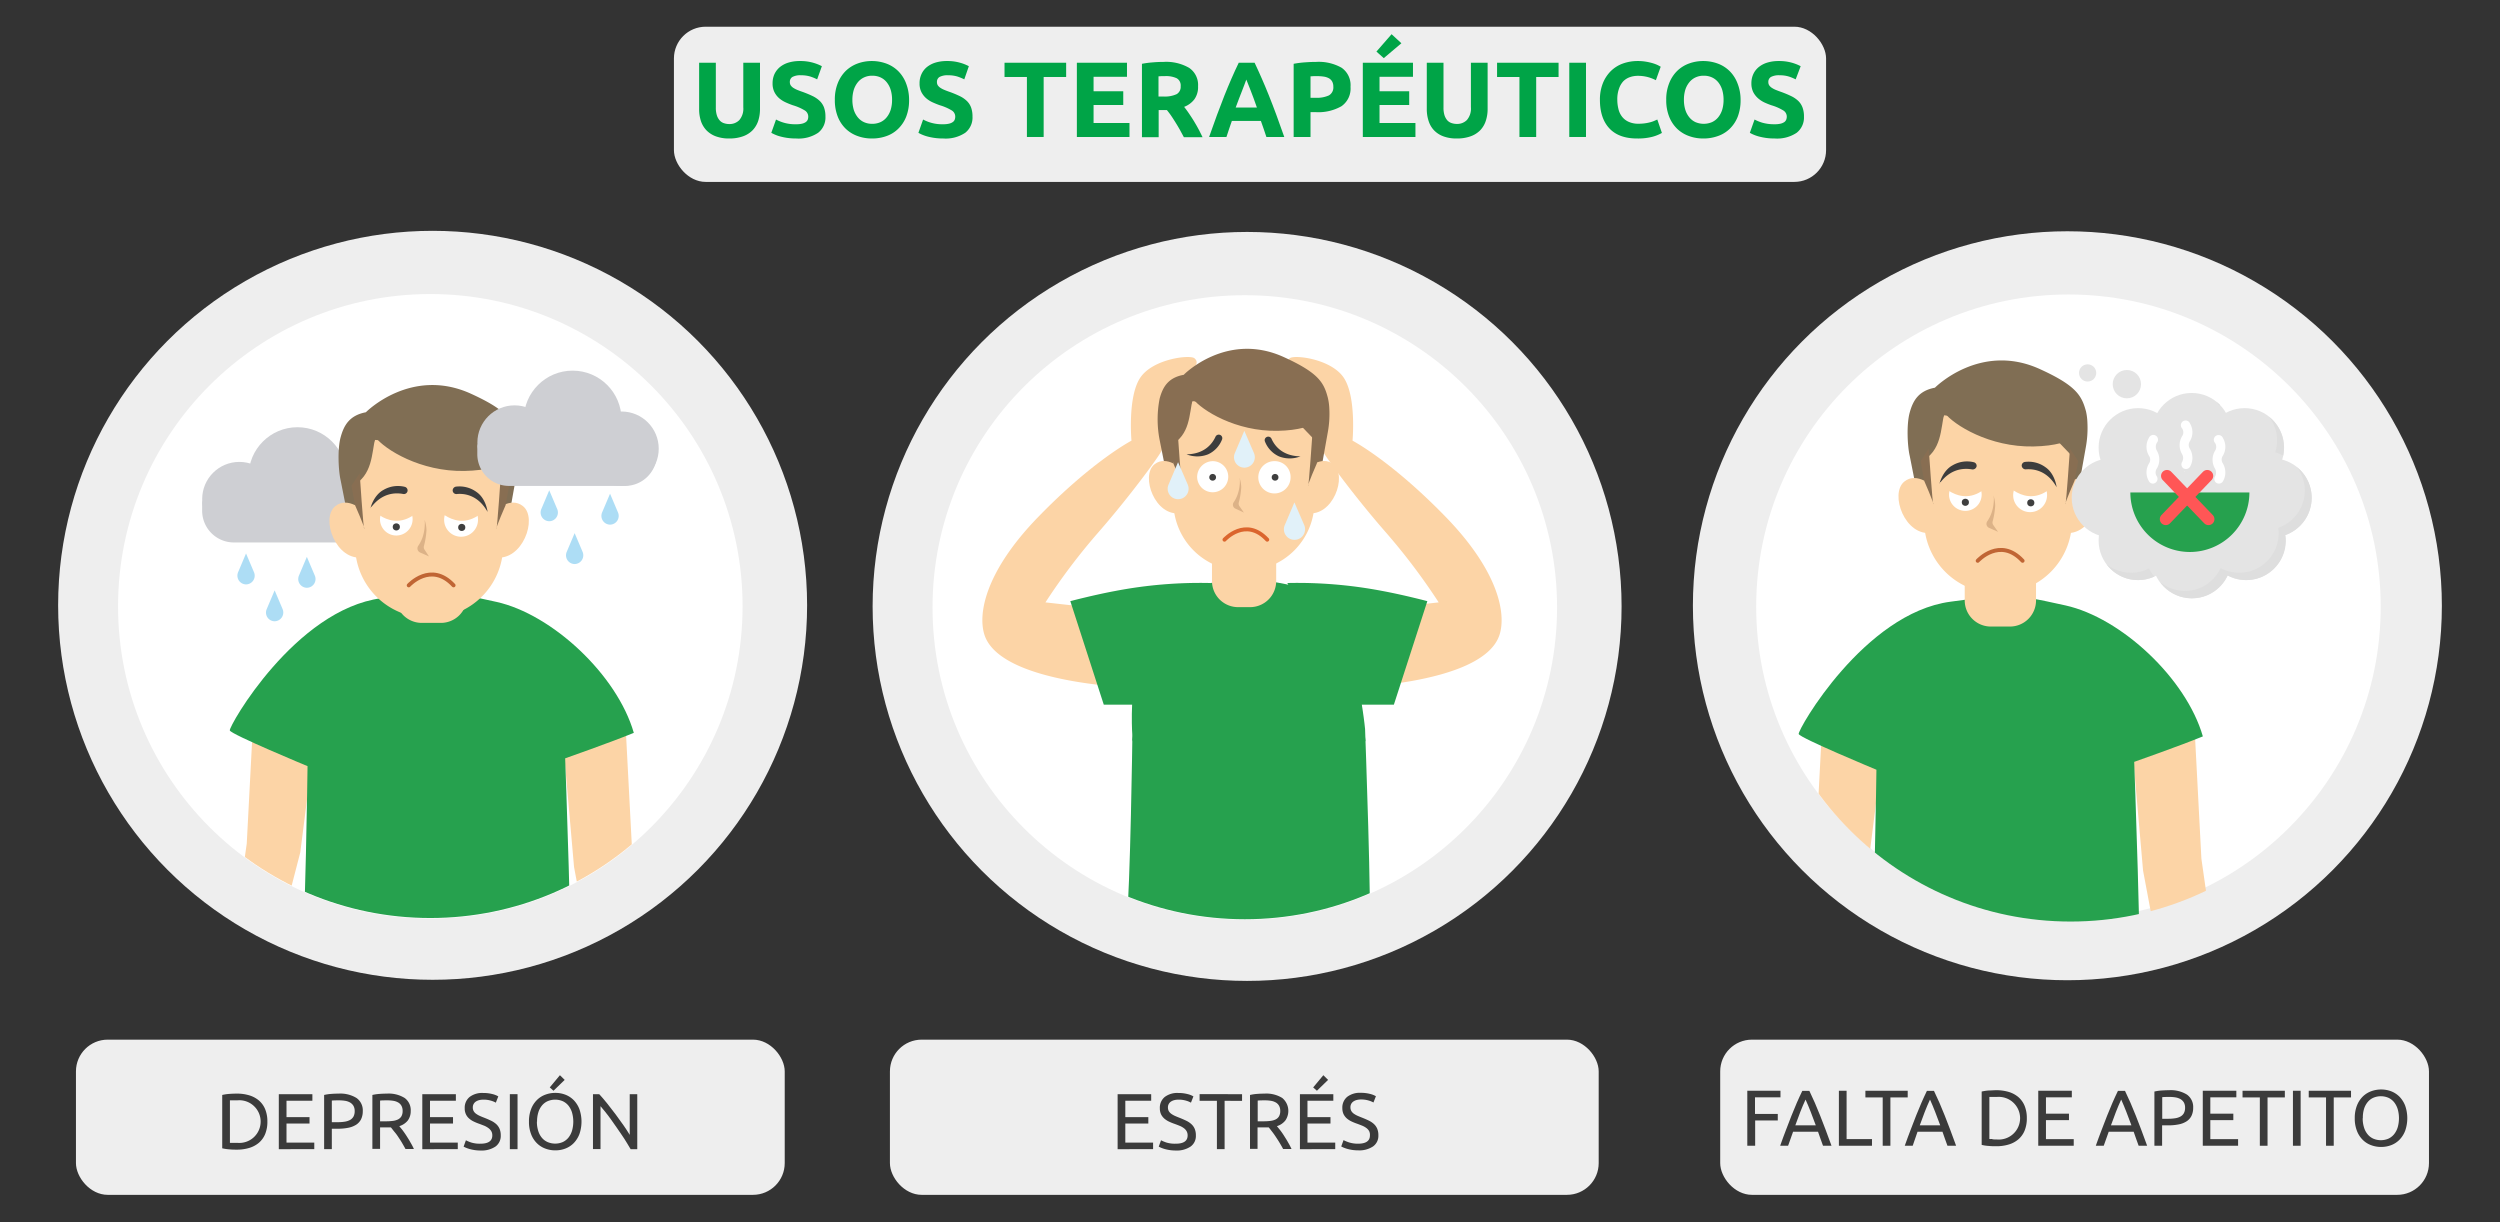
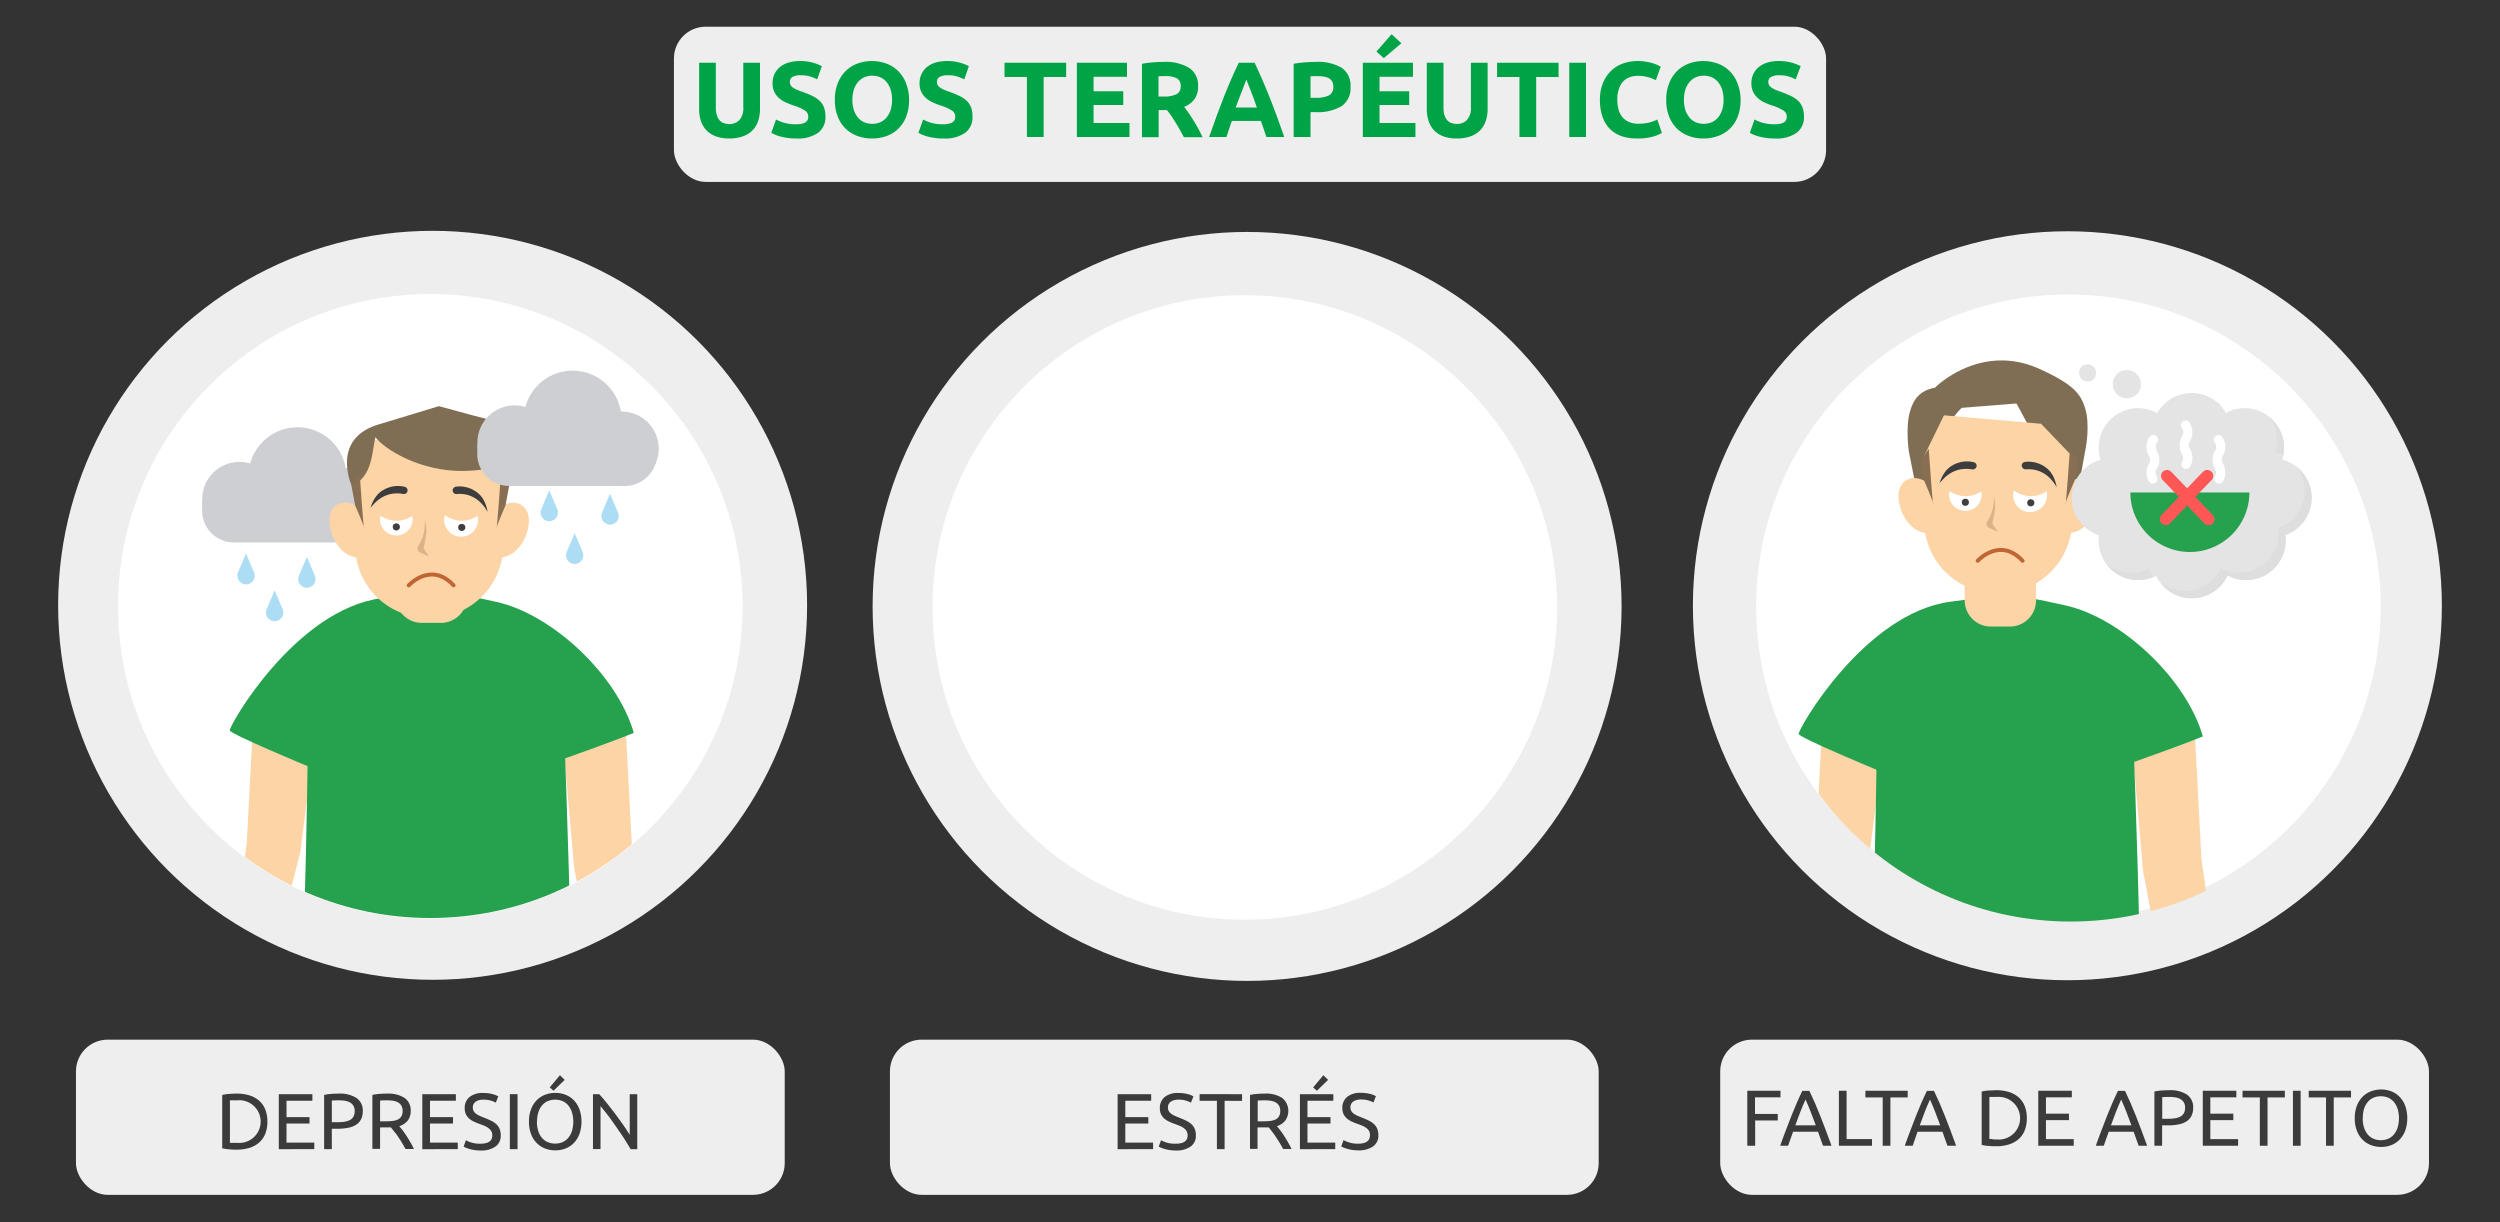
<svg xmlns="http://www.w3.org/2000/svg" id="Слой_1" data-name="Слой 1" width="630" height="308" viewBox="0 0 630 308">
  <rect x="0" y="0" width="630" height="308" fill="#333333" stroke="none" />
  <defs>
    <style>
      .cls-1, .cls-14, .cls-18, .cls-23 {
        fill: none;
      }

      .cls-2 {
        fill: #eee;
      }

      .cls-3 {
        fill: #fff;
      }

      .cls-4 {
        fill: #3b3b3b;
      }

      .cls-5 {
        fill: #00a447;
      }

      .cls-6 {
        clip-path: url(#clip-path);
      }

      .cls-7 {
        fill: #cecfd3;
      }

      .cls-8 {
        fill: #fcd4a6;
      }

      .cls-9 {
        fill: #26a14e;
      }

      .cls-10 {
        fill: #806e54;
      }

      .cls-11 {
        fill: #dcb287;
      }

      .cls-12 {
        fill: #3d3d3d;
      }

      .cls-13 {
        fill: #886e52;
      }

      .cls-14 {
        stroke: #c06534;
      }

      .cls-14, .cls-18, .cls-23 {
        stroke-linecap: round;
        stroke-linejoin: round;
      }

      .cls-15 {
        fill: #3f3f3f;
      }

      .cls-16 {
        fill: #adddf5;
      }

      .cls-17 {
        clip-path: url(#clip-path-2);
      }

      .cls-18 {
        stroke: #db652d;
      }

      .cls-19 {
        fill: #e1f1f9;
      }

      .cls-20 {
        clip-path: url(#clip-path-3);
      }

      .cls-21 {
        fill: #e4e4e4;
      }

      .cls-22 {
        fill: #dedede;
      }

      .cls-23 {
        stroke: #ff5656;
        stroke-width: 3px;
      }
    </style>
    <clipPath id="clip-path">
      <circle class="cls-1" cx="108.44" cy="152.65" r="78.69" />
    </clipPath>
    <clipPath id="clip-path-2">
-       <circle class="cls-1" cx="313.69" cy="152.96" r="78.69" />
-     </clipPath>
+       </clipPath>
    <clipPath id="clip-path-3">
      <circle class="cls-1" cx="521.8" cy="153.54" r="78.69" />
    </clipPath>
  </defs>
  <circle class="cls-2" cx="520.98" cy="152.65" r="94.37" />
  <circle class="cls-3" cx="521.25" cy="152.9" r="78.69" />
  <rect class="cls-2" x="169.83" y="6.73" width="290.34" height="39.11" rx="8" />
  <circle class="cls-2" cx="314.27" cy="152.82" r="94.37" />
  <circle class="cls-3" cx="313.69" cy="153.08" r="78.69" />
  <rect class="cls-2" x="433.49" y="261.99" width="178.61" height="39.11" rx="8" />
  <rect class="cls-2" x="224.26" y="261.99" width="178.61" height="39.11" rx="8" />
  <rect class="cls-2" x="19.14" y="261.99" width="178.61" height="39.11" rx="8" />
  <g>
    <path class="cls-4" d="M440.32,288.73V274.87h8.36v1.66h-6.42v4.18H448v1.64h-5.7v6.38Z" />
    <path class="cls-4" d="M459.4,288.73c-.23-.6-.44-1.19-.64-1.77l-.62-1.77h-6.28l-1.26,3.54h-2c.53-1.46,1-2.82,1.5-4.07s.92-2.43,1.37-3.55.89-2.19,1.33-3.21.9-2,1.38-3h1.78q.72,1.5,1.38,3c.44,1,.88,2.09,1.33,3.21s.9,2.31,1.37,3.55l1.5,4.07Zm-1.82-5.14c-.43-1.16-.85-2.28-1.27-3.37s-.86-2.13-1.31-3.13c-.47,1-.91,2.05-1.33,3.13s-.84,2.21-1.25,3.37Z" />
    <path class="cls-4" d="M471.74,287.05v1.68H463.4V274.87h1.94v12.18Z" />
    <path class="cls-4" d="M480.74,274.87v1.68h-4.36v12.18h-1.94V276.55h-4.36v-1.68Z" />
    <path class="cls-4" d="M490.76,288.73c-.23-.6-.44-1.19-.64-1.77l-.62-1.77h-6.28L482,288.73h-2c.53-1.46,1-2.82,1.5-4.07s.92-2.43,1.37-3.55.89-2.19,1.33-3.21.9-2,1.38-3h1.78q.72,1.5,1.38,3c.44,1,.88,2.09,1.33,3.21s.9,2.31,1.37,3.55l1.5,4.07Zm-1.82-5.14c-.43-1.16-.85-2.28-1.27-3.37s-.86-2.13-1.31-3.13c-.47,1-.91,2.05-1.33,3.13s-.84,2.21-1.25,3.37Z" />
    <path class="cls-4" d="M510.76,281.79a8.06,8.06,0,0,1-.56,3.13,5.84,5.84,0,0,1-1.58,2.2,6.65,6.65,0,0,1-2.44,1.3,10.65,10.65,0,0,1-3.12.43c-.56,0-1.18,0-1.85-.07a9.55,9.55,0,0,1-1.83-.27V275.07a11.44,11.44,0,0,1,1.83-.27c.67,0,1.29-.07,1.85-.07a11,11,0,0,1,3.12.43,6.8,6.8,0,0,1,2.44,1.3,5.92,5.92,0,0,1,1.58,2.2A8.1,8.1,0,0,1,510.76,281.79Zm-7.54,5.36a5.38,5.38,0,1,0,0-10.72l-1.27,0-.63,0v10.6a5.93,5.93,0,0,0,.63,0C502.25,287.15,502.67,287.15,503.22,287.15Z" />
    <path class="cls-4" d="M513.64,288.73V274.87h8.46v1.66h-6.52v4.12h5.8v1.62h-5.8v4.8h7v1.66Z" />
    <path class="cls-4" d="M538.94,288.73c-.23-.6-.44-1.19-.64-1.77l-.62-1.77H531.4l-1.26,3.54h-2c.53-1.46,1-2.82,1.5-4.07s.92-2.43,1.37-3.55.89-2.19,1.33-3.21.9-2,1.38-3h1.78q.72,1.5,1.38,3c.44,1,.88,2.09,1.33,3.21s.9,2.31,1.37,3.55l1.5,4.07Zm-1.82-5.14c-.43-1.16-.85-2.28-1.27-3.37s-.86-2.13-1.31-3.13c-.47,1-.91,2.05-1.33,3.13s-.84,2.21-1.25,3.37Z" />
    <path class="cls-4" d="M546.62,274.73a7.74,7.74,0,0,1,4.49,1.11,3.81,3.81,0,0,1,1.57,3.31,4.57,4.57,0,0,1-.43,2.05,3.51,3.51,0,0,1-1.24,1.38,5.56,5.56,0,0,1-2,.77,13.06,13.06,0,0,1-2.62.24h-1.54v5.14h-1.94V275.07a11.44,11.44,0,0,1,1.83-.27C545.44,274.76,546.06,274.73,546.62,274.73Zm.16,1.7c-.83,0-1.46,0-1.9.06v5.44h1.46a11,11,0,0,0,1.8-.13,3.9,3.9,0,0,0,1.35-.44,2.17,2.17,0,0,0,.85-.85,2.82,2.82,0,0,0,.3-1.38,2.63,2.63,0,0,0-.31-1.32,2.47,2.47,0,0,0-.84-.83,3.89,3.89,0,0,0-1.23-.43A8.78,8.78,0,0,0,546.78,276.43Z" />
    <path class="cls-4" d="M555.1,288.73V274.87h8.46v1.66H557v4.12h5.8v1.62H557v4.8h7v1.66Z" />
    <path class="cls-4" d="M575.78,274.87v1.68h-4.36v12.18h-1.94V276.55h-4.36v-1.68Z" />
    <path class="cls-4" d="M577.82,274.87h1.94v13.86h-1.94Z" />
    <path class="cls-4" d="M592.46,274.87v1.68H588.1v12.18h-1.94V276.55H581.8v-1.68Z" />
    <path class="cls-4" d="M593.4,281.79a8.51,8.51,0,0,1,.53-3.14,6.49,6.49,0,0,1,1.44-2.27,6,6,0,0,1,2.12-1.37,7.28,7.28,0,0,1,2.57-.46,7.14,7.14,0,0,1,2.53.46,6.07,6.07,0,0,1,2.09,1.37,6.77,6.77,0,0,1,1.43,2.27,9.57,9.57,0,0,1,0,6.28,6.57,6.57,0,0,1-1.43,2.27,5.8,5.8,0,0,1-2.09,1.37,6.92,6.92,0,0,1-2.53.46,7.06,7.06,0,0,1-2.57-.46,5.74,5.74,0,0,1-2.12-1.37,6.31,6.31,0,0,1-1.44-2.27A8.43,8.43,0,0,1,593.4,281.79Zm2,0a7.46,7.46,0,0,0,.32,2.29,4.93,4.93,0,0,0,.91,1.75,3.93,3.93,0,0,0,1.44,1.11,4.85,4.85,0,0,0,3.81,0,4.07,4.07,0,0,0,1.43-1.11,5.27,5.27,0,0,0,.91-1.75,8.35,8.35,0,0,0,0-4.58,5.37,5.37,0,0,0-.91-1.75,4.07,4.07,0,0,0-1.43-1.11,4.85,4.85,0,0,0-3.81,0,3.93,3.93,0,0,0-1.44,1.11,5,5,0,0,0-.91,1.75A7.5,7.5,0,0,0,595.44,281.79Z" />
  </g>
  <g>
    <path class="cls-4" d="M67.38,282.65a8.1,8.1,0,0,1-.56,3.13,5.84,5.84,0,0,1-1.58,2.2,6.8,6.8,0,0,1-2.44,1.3,10.65,10.65,0,0,1-3.12.43c-.56,0-1.18,0-1.85-.07a11.62,11.62,0,0,1-1.83-.27V275.93a11.62,11.62,0,0,1,1.83-.27c.67-.05,1.29-.07,1.85-.07a10.65,10.65,0,0,1,3.12.43,6.8,6.8,0,0,1,2.44,1.3,5.84,5.84,0,0,1,1.58,2.2A8.1,8.1,0,0,1,67.38,282.65ZM59.84,288a5.38,5.38,0,1,0,0-10.72l-1.27,0-.63,0V288l.63,0Z" />
    <path class="cls-4" d="M70.26,289.59V275.73h8.46v1.66H72.2v4.12H78v1.62H72.2v4.8h7v1.66Z" />
    <path class="cls-4" d="M85.36,275.59a7.74,7.74,0,0,1,4.49,1.11A3.8,3.8,0,0,1,91.42,280a4.6,4.6,0,0,1-.43,2.05,3.51,3.51,0,0,1-1.24,1.38,5.75,5.75,0,0,1-2,.77,13.06,13.06,0,0,1-2.62.24H83.62v5.14H81.68V275.93a11.44,11.44,0,0,1,1.83-.27C84.18,275.61,84.8,275.59,85.36,275.59Zm.16,1.7c-.83,0-1.46,0-1.9.06v5.44h1.46a11,11,0,0,0,1.8-.13,4.12,4.12,0,0,0,1.35-.44,2.24,2.24,0,0,0,.85-.85,2.82,2.82,0,0,0,.3-1.38,2.63,2.63,0,0,0-.31-1.32,2.38,2.38,0,0,0-.84-.83,3.66,3.66,0,0,0-1.23-.43A8.78,8.78,0,0,0,85.52,277.29Z" />
    <path class="cls-4" d="M100.62,283.79l.81,1c.32.43.66.91,1,1.44s.69,1.08,1,1.65a16.72,16.72,0,0,1,.87,1.66h-2.12c-.27-.51-.56-1-.87-1.54s-.63-1-.95-1.49-.64-.92-1-1.33l-.85-1.08-.53,0H95.78v5.42H93.84V275.93a11.44,11.44,0,0,1,1.83-.27c.67-.05,1.29-.07,1.85-.07a7.61,7.61,0,0,1,4.45,1.1A3.78,3.78,0,0,1,103.5,280a3.88,3.88,0,0,1-.73,2.36A4.37,4.37,0,0,1,100.62,283.79Zm-2.94-6.5c-.83,0-1.46,0-1.9.06v5.22h1.38a14,14,0,0,0,1.8-.1,4.14,4.14,0,0,0,1.35-.38,2.09,2.09,0,0,0,.85-.79,2.65,2.65,0,0,0,.3-1.35,2.58,2.58,0,0,0-.3-1.3,2.2,2.2,0,0,0-.81-.82,3.55,3.55,0,0,0-1.2-.42A8.58,8.58,0,0,0,97.68,277.29Z" />
    <path class="cls-4" d="M106.42,289.59V275.73h8.46v1.66h-6.52v4.12h5.8v1.62h-5.8v4.8h7v1.66Z" />
    <path class="cls-4" d="M121.06,288.21c2,0,3-.69,3-2.08a2.07,2.07,0,0,0-.27-1.09,2.7,2.7,0,0,0-.73-.78,5.25,5.25,0,0,0-1-.57l-1.25-.48a11.71,11.71,0,0,1-1.44-.59,4.84,4.84,0,0,1-1.18-.78,3.2,3.2,0,0,1-.79-1.07,3.4,3.4,0,0,1-.29-1.5,3.47,3.47,0,0,1,1.24-2.84,5.21,5.21,0,0,1,3.42-1,9,9,0,0,1,2.29.27,5.42,5.42,0,0,1,1.51.59l-.62,1.58a5.86,5.86,0,0,0-1.25-.51,6.64,6.64,0,0,0-1.93-.25,4.24,4.24,0,0,0-1,.12,2.67,2.67,0,0,0-.84.36,1.7,1.7,0,0,0-.78,1.48,1.82,1.82,0,0,0,.22.94,2.06,2.06,0,0,0,.62.67,5.05,5.05,0,0,0,.93.53q.52.24,1.17.48.9.36,1.65.72a5.54,5.54,0,0,1,1.3.86,3.5,3.5,0,0,1,.85,1.19,4.19,4.19,0,0,1,.3,1.67,3.29,3.29,0,0,1-1.33,2.8,6.26,6.26,0,0,1-3.75,1,10,10,0,0,1-1.51-.11,10.51,10.51,0,0,1-1.23-.26,7.65,7.65,0,0,1-.93-.32,6.12,6.12,0,0,1-.61-.29l.58-1.6a8.37,8.37,0,0,0,1.4.58A7.25,7.25,0,0,0,121.06,288.21Z" />
    <path class="cls-4" d="M128.48,275.73h1.94v13.86h-1.94Z" />
    <path class="cls-4" d="M133.3,282.65a8.47,8.47,0,0,1,.53-3.14,6.4,6.4,0,0,1,1.44-2.27,5.87,5.87,0,0,1,2.12-1.37,7.06,7.06,0,0,1,2.57-.46,6.92,6.92,0,0,1,2.53.46,5.93,5.93,0,0,1,2.09,1.37,6.67,6.67,0,0,1,1.43,2.27,9.57,9.57,0,0,1,0,6.28,6.67,6.67,0,0,1-1.43,2.27,5.93,5.93,0,0,1-2.09,1.37,6.92,6.92,0,0,1-2.53.46,7.06,7.06,0,0,1-2.57-.46,5.87,5.87,0,0,1-2.12-1.37,6.4,6.4,0,0,1-1.44-2.27A8.47,8.47,0,0,1,133.3,282.65Zm2,0a7.5,7.5,0,0,0,.32,2.29,4.93,4.93,0,0,0,.91,1.75A3.93,3.93,0,0,0,138,287.8a4.85,4.85,0,0,0,3.81,0,4.07,4.07,0,0,0,1.43-1.11,5.27,5.27,0,0,0,.91-1.75,8.35,8.35,0,0,0,0-4.58,5.27,5.27,0,0,0-.91-1.75,4.07,4.07,0,0,0-1.43-1.11,4.85,4.85,0,0,0-3.81,0,3.93,3.93,0,0,0-1.44,1.11,4.93,4.93,0,0,0-.91,1.75A7.5,7.5,0,0,0,135.34,282.65Zm7-10.52-2.82,2.74-.94-.84,2.56-3.08Z" />
    <path class="cls-4" d="M158.92,289.59c-.3-.49-.63-1-1-1.66s-.79-1.25-1.23-1.91-.9-1.33-1.37-2-.95-1.34-1.41-2-.92-1.23-1.36-1.79-.85-1.05-1.22-1.48v10.82h-1.9V275.73H151c.62.67,1.29,1.44,2,2.33s1.42,1.8,2.12,2.74,1.36,1.86,2,2.77,1.14,1.71,1.57,2.42V275.73h1.9v13.86Z" />
  </g>
  <circle class="cls-2" cx="109.02" cy="152.54" r="94.37" />
  <circle class="cls-3" cx="108.44" cy="152.79" r="78.69" />
  <g>
    <path class="cls-4" d="M281.64,289.59V275.73h8.46v1.66h-6.52v4.12h5.8v1.62h-5.8v4.8h7v1.66Z" />
    <path class="cls-4" d="M296.28,288.21c2,0,3-.69,3-2.08a2.07,2.07,0,0,0-.27-1.09,2.57,2.57,0,0,0-.73-.78,4.75,4.75,0,0,0-1.05-.57c-.39-.16-.81-.32-1.25-.48a13.15,13.15,0,0,1-1.44-.59,5.26,5.26,0,0,1-1.18-.78,3.5,3.5,0,0,1-.79-1.07,3.55,3.55,0,0,1-.29-1.5,3.5,3.5,0,0,1,1.24-2.84,5.24,5.24,0,0,1,3.42-1,9,9,0,0,1,2.29.27,5.29,5.29,0,0,1,1.51.59l-.62,1.58a5.65,5.65,0,0,0-1.25-.51,6.55,6.55,0,0,0-1.93-.25,4.3,4.3,0,0,0-1,.12,2.67,2.67,0,0,0-.84.36,1.7,1.7,0,0,0-.78,1.48,1.92,1.92,0,0,0,.22.94,2.31,2.31,0,0,0,.62.67,5.82,5.82,0,0,0,.93.53q.54.24,1.17.48.9.36,1.65.72a5.34,5.34,0,0,1,1.3.86,3.37,3.37,0,0,1,.85,1.19,4.19,4.19,0,0,1,.3,1.67,3.26,3.26,0,0,1-1.33,2.8,6.22,6.22,0,0,1-3.75,1,10.1,10.1,0,0,1-1.51-.11,10.51,10.51,0,0,1-1.23-.26,7.65,7.65,0,0,1-.93-.32c-.26-.11-.46-.21-.61-.29l.58-1.6a9.18,9.18,0,0,0,1.4.58A7.33,7.33,0,0,0,296.28,288.21Z" />
    <path class="cls-4" d="M313,275.73v1.68H308.6v12.18h-1.94V277.41H302.3v-1.68Z" />
    <path class="cls-4" d="M321.78,283.79q.33.4.81,1c.33.43.67.91,1,1.44s.69,1.08,1,1.65a16.72,16.72,0,0,1,.87,1.66h-2.12c-.26-.51-.55-1-.87-1.54s-.63-1-.95-1.49-.63-.92-.95-1.33-.59-.77-.85-1.08l-.53,0h-2.29v5.42H315V275.93a11.8,11.8,0,0,1,1.83-.27c.68-.05,1.29-.07,1.85-.07a7.59,7.59,0,0,1,4.45,1.1,4.24,4.24,0,0,1,.8,5.64A4.28,4.28,0,0,1,321.78,283.79Zm-2.94-6.5c-.82,0-1.46,0-1.9.06v5.22h1.38a13.92,13.92,0,0,0,1.8-.1,4,4,0,0,0,1.35-.38,2,2,0,0,0,.85-.79,2.65,2.65,0,0,0,.3-1.35,2.58,2.58,0,0,0-.3-1.3,2.2,2.2,0,0,0-.81-.82,3.55,3.55,0,0,0-1.2-.42A8.58,8.58,0,0,0,318.84,277.29Z" />
    <path class="cls-4" d="M327.58,289.59V275.73H336v1.66h-6.52v4.12h5.8v1.62h-5.8v4.8h7v1.66Zm7.1-17.46-2.82,2.74-.94-.84,2.56-3.08Z" />
    <path class="cls-4" d="M342.22,288.21c2,0,3-.69,3-2.08A2.07,2.07,0,0,0,345,285a2.57,2.57,0,0,0-.73-.78,4.75,4.75,0,0,0-1.05-.57c-.39-.16-.81-.32-1.25-.48a13.15,13.15,0,0,1-1.44-.59,5.26,5.26,0,0,1-1.18-.78,3.5,3.5,0,0,1-.79-1.07,3.55,3.55,0,0,1-.29-1.5,3.5,3.5,0,0,1,1.24-2.84,5.24,5.24,0,0,1,3.42-1,9,9,0,0,1,2.29.27,5.29,5.29,0,0,1,1.51.59l-.62,1.58a5.65,5.65,0,0,0-1.25-.51,6.55,6.55,0,0,0-1.93-.25,4.3,4.3,0,0,0-1,.12,2.67,2.67,0,0,0-.84.36,1.7,1.7,0,0,0-.78,1.48,1.92,1.92,0,0,0,.22.94,2.31,2.31,0,0,0,.62.67,5.82,5.82,0,0,0,.93.53q.54.24,1.17.48.9.36,1.65.72a5.34,5.34,0,0,1,1.3.86,3.37,3.37,0,0,1,.85,1.19,4.19,4.19,0,0,1,.3,1.67,3.26,3.26,0,0,1-1.33,2.8,6.22,6.22,0,0,1-3.75,1,10.1,10.1,0,0,1-1.51-.11,10.51,10.51,0,0,1-1.23-.26,7.65,7.65,0,0,1-.93-.32c-.26-.11-.46-.21-.61-.29l.58-1.6a9.18,9.18,0,0,0,1.4.58A7.33,7.33,0,0,0,342.22,288.21Z" />
  </g>
  <g>
    <path class="cls-5" d="M183.78,34.9a9.39,9.39,0,0,1-3.4-.55A6.33,6.33,0,0,1,178,32.81a6.22,6.22,0,0,1-1.38-2.35,9.56,9.56,0,0,1-.44-3V15.81h4.21V27.1a6.37,6.37,0,0,0,.25,1.93,3.59,3.59,0,0,0,.71,1.3,2.41,2.41,0,0,0,1.08.71,4.09,4.09,0,0,0,1.39.22,3.39,3.39,0,0,0,2.49-1,4.4,4.4,0,0,0,1-3.21V15.81h4.21V27.45a9.62,9.62,0,0,1-.45,3,6.29,6.29,0,0,1-1.41,2.37,6.37,6.37,0,0,1-2.4,1.52A10,10,0,0,1,183.78,34.9Z" />
    <path class="cls-5" d="M200.66,31.31a6,6,0,0,0,1.47-.15,2.68,2.68,0,0,0,.93-.4,1.42,1.42,0,0,0,.49-.61,2.13,2.13,0,0,0,.13-.78,1.83,1.83,0,0,0-.86-1.53,12.79,12.79,0,0,0-3-1.31c-.61-.21-1.23-.46-1.84-.74a7,7,0,0,1-1.65-1.05,5.14,5.14,0,0,1-1.18-1.54,4.8,4.8,0,0,1-.46-2.2,5.53,5.53,0,0,1,.48-2.34,5.18,5.18,0,0,1,1.38-1.77,6.31,6.31,0,0,1,2.16-1.12,9.75,9.75,0,0,1,2.86-.39,11.67,11.67,0,0,1,3.27.41,11.43,11.43,0,0,1,2.27.89L205.92,20a11.67,11.67,0,0,0-1.74-.72,7.78,7.78,0,0,0-2.31-.31,4.2,4.2,0,0,0-2.17.42,1.42,1.42,0,0,0-.66,1.28,1.51,1.51,0,0,0,.24.87,2.36,2.36,0,0,0,.69.63,6.06,6.06,0,0,0,1,.51q.58.24,1.29.48c1,.36,1.82.71,2.54,1.06a7,7,0,0,1,1.79,1.23,4.52,4.52,0,0,1,1.07,1.65,6.68,6.68,0,0,1,.35,2.29,4.86,4.86,0,0,1-1.84,4.07,8.87,8.87,0,0,1-5.53,1.44,15.09,15.09,0,0,1-2.24-.15,15.25,15.25,0,0,1-1.77-.36,9.06,9.06,0,0,1-1.32-.46,9.23,9.23,0,0,1-.94-.46l1.19-3.35a10.06,10.06,0,0,0,5.08,1.19Z" />
    <path class="cls-5" d="M229.09,25.16a11.41,11.41,0,0,1-.72,4.22,8.67,8.67,0,0,1-2,3.05,7.91,7.91,0,0,1-2.95,1.85,10.63,10.63,0,0,1-3.69.62,10.35,10.35,0,0,1-3.62-.62,8.32,8.32,0,0,1-3-1.85,8.59,8.59,0,0,1-2-3.05,11.2,11.2,0,0,1-.73-4.22,11,11,0,0,1,.75-4.23,9,9,0,0,1,2-3.06,8.55,8.55,0,0,1,3-1.87,10.32,10.32,0,0,1,3.55-.62,10.55,10.55,0,0,1,3.62.62,8.37,8.37,0,0,1,3,1.87,8.65,8.65,0,0,1,2,3.06A11.42,11.42,0,0,1,229.09,25.16Zm-14.29,0a8.7,8.7,0,0,0,.34,2.48,5.77,5.77,0,0,0,1,1.9,4.35,4.35,0,0,0,1.56,1.23,4.84,4.84,0,0,0,2.1.43,4.93,4.93,0,0,0,2.1-.43,4.27,4.27,0,0,0,1.56-1.23,5.59,5.59,0,0,0,1-1.9,8.36,8.36,0,0,0,.34-2.48,8.49,8.49,0,0,0-.34-2.5,5.6,5.6,0,0,0-1-1.92,4.27,4.27,0,0,0-1.56-1.23,4.93,4.93,0,0,0-2.1-.43,4.7,4.7,0,0,0-2.1.45,4.38,4.38,0,0,0-1.56,1.24,5.83,5.83,0,0,0-1,1.91A8.8,8.8,0,0,0,214.8,25.16Z" />
    <path class="cls-5" d="M237.7,31.31a6,6,0,0,0,1.47-.15,2.68,2.68,0,0,0,.93-.4,1.35,1.35,0,0,0,.49-.61,2.13,2.13,0,0,0,.13-.78,1.81,1.81,0,0,0-.86-1.53,12.79,12.79,0,0,0-3-1.31c-.61-.21-1.22-.46-1.84-.74a6.76,6.76,0,0,1-1.64-1.05,5.17,5.17,0,0,1-1.19-1.54,4.8,4.8,0,0,1-.46-2.2,5.39,5.39,0,0,1,.49-2.34,5,5,0,0,1,1.37-1.77,6.5,6.5,0,0,1,2.16-1.12,9.77,9.77,0,0,1,2.87-.39,11.6,11.6,0,0,1,3.26.41,11.19,11.19,0,0,1,2.27.89L243,20a12.27,12.27,0,0,0-1.75-.72,7.73,7.73,0,0,0-2.31-.31,4.22,4.22,0,0,0-2.17.42,1.42,1.42,0,0,0-.66,1.28,1.51,1.51,0,0,0,.24.87,2.5,2.5,0,0,0,.69.63,5.81,5.81,0,0,0,1,.51c.38.16.81.32,1.28.48,1,.36,1.82.71,2.54,1.06a6.8,6.8,0,0,1,1.79,1.23,4.4,4.4,0,0,1,1.07,1.65,6.68,6.68,0,0,1,.35,2.29,4.88,4.88,0,0,1-1.83,4.07,8.9,8.9,0,0,1-5.54,1.44,15.09,15.09,0,0,1-2.24-.15,15.25,15.25,0,0,1-1.77-.36,10,10,0,0,1-1.32-.46,8.07,8.07,0,0,1-.93-.46l1.18-3.35a10.06,10.06,0,0,0,5.08,1.19Z" />
    <path class="cls-5" d="M268.67,15.81V19.4H263V34.52h-4.22V19.4h-5.64V15.81Z" />
    <path class="cls-5" d="M271.37,34.52V15.81H284v3.54h-8.42V23h7.48v3.46h-7.48V31h9.05v3.53Z" />
    <path class="cls-5" d="M293.21,15.6a11.56,11.56,0,0,1,6.45,1.5,5.18,5.18,0,0,1,2.25,4.65A5.28,5.28,0,0,1,301,25a5.88,5.88,0,0,1-2.6,1.93c.37.47.77,1,1.18,1.61s.83,1.23,1.23,1.89.8,1.34,1.18,2.05.72,1.41,1.05,2.09h-4.71l-1-1.86c-.36-.63-.72-1.24-1.09-1.83s-.73-1.16-1.09-1.69-.73-1-1.09-1.45h-2.08v6.83h-4.21V16.08a23.59,23.59,0,0,1,2.85-.37C291.56,15.63,292.44,15.6,293.21,15.6Zm.24,3.59c-.3,0-.58,0-.82,0l-.69.05v5.08h1.19a7.1,7.1,0,0,0,3.4-.6,2.13,2.13,0,0,0,1-2,2.07,2.07,0,0,0-1-2A6.41,6.41,0,0,0,293.45,19.19Z" />
    <path class="cls-5" d="M319.13,34.52c-.21-.65-.43-1.31-.67-2l-.72-2.05h-7.31c-.23.69-.47,1.37-.71,2.06s-.46,1.35-.66,2h-4.37q1.05-3,2-5.58c.63-1.71,1.25-3.33,1.85-4.84s1.2-2.94,1.79-4.3,1.2-2.69,1.83-4h4c.62,1.3,1.22,2.63,1.82,4s1.2,2.79,1.8,4.3,1.23,3.13,1.86,4.84,1.3,3.57,2,5.58Zm-5.06-14.47c-.1.27-.23.64-.41,1.11s-.39,1-.62,1.62-.49,1.29-.78,2-.57,1.51-.87,2.32h5.35c-.28-.81-.56-1.59-.83-2.33s-.52-1.42-.76-2-.46-1.15-.64-1.62S314.18,20.32,314.07,20.05Z" />
    <path class="cls-5" d="M331.66,15.6a11.68,11.68,0,0,1,6.42,1.47,5.33,5.33,0,0,1,2.25,4.82,5.41,5.41,0,0,1-2.27,4.87,11.72,11.72,0,0,1-6.48,1.5h-1.33v6.26H326V16.08a23.5,23.5,0,0,1,2.92-.37C330,15.63,330.88,15.6,331.66,15.6Zm.27,3.59c-.31,0-.61,0-.91,0l-.77.05v5.4h1.33a7.24,7.24,0,0,0,3.29-.59A2.29,2.29,0,0,0,336,21.86a2.74,2.74,0,0,0-.28-1.29,2.15,2.15,0,0,0-.81-.83,3.84,3.84,0,0,0-1.29-.43A10.65,10.65,0,0,0,331.93,19.19Z" />
    <path class="cls-5" d="M343.43,34.52V15.81h12.64v3.54h-8.43V23h7.48v3.46h-7.48V31h9.05v3.53Zm9.72-23.62-4.44,3.75L346.86,13l3.82-4.38Z" />
    <path class="cls-5" d="M367.11,34.9a9.39,9.39,0,0,1-3.4-.55,6.25,6.25,0,0,1-2.36-1.54A6.1,6.1,0,0,1,360,30.46a9.56,9.56,0,0,1-.45-3V15.81h4.21V27.1A6.34,6.34,0,0,0,364,29a3.74,3.74,0,0,0,.7,1.3,2.52,2.52,0,0,0,1.08.71,4.18,4.18,0,0,0,1.39.22,3.41,3.41,0,0,0,2.5-1,4.4,4.4,0,0,0,1-3.21V15.81h4.21V27.45a9.34,9.34,0,0,1-.46,3,6.14,6.14,0,0,1-1.4,2.37,6.37,6.37,0,0,1-2.4,1.52A10,10,0,0,1,367.11,34.9Z" />
    <path class="cls-5" d="M392.76,15.81V19.4h-5.64V34.52H382.9V19.4h-5.64V15.81Z" />
    <path class="cls-5" d="M395.46,15.81h4.21V34.52h-4.21Z" />
    <path class="cls-5" d="M412.52,34.9c-3,0-5.36-.84-6.95-2.54s-2.39-4.09-2.39-7.2a11,11,0,0,1,.73-4.15,9,9,0,0,1,2-3.08,8.35,8.35,0,0,1,3-1.9,11,11,0,0,1,3.81-.65,11.94,11.94,0,0,1,2.16.18,13.41,13.41,0,0,1,1.7.4,9.84,9.84,0,0,1,1.22.47l.7.38-1.22,3.4a10.54,10.54,0,0,0-2-.78,9.81,9.81,0,0,0-2.61-.32,5.92,5.92,0,0,0-1.9.32,4.36,4.36,0,0,0-1.65,1A5.15,5.15,0,0,0,408,22.32a7.7,7.7,0,0,0-.44,2.75,9.79,9.79,0,0,0,.29,2.42,5,5,0,0,0,.92,1.93,4.28,4.28,0,0,0,1.66,1.28,5.8,5.8,0,0,0,2.48.48,11.7,11.7,0,0,0,1.65-.11,11.26,11.26,0,0,0,1.29-.26,6.47,6.47,0,0,0,1-.34l.79-.35,1.16,3.38a10,10,0,0,1-2.51,1A14.62,14.62,0,0,1,412.52,34.9Z" />
    <path class="cls-5" d="M438.63,25.16a11.62,11.62,0,0,1-.71,4.22,8.67,8.67,0,0,1-2,3.05,8,8,0,0,1-3,1.85,10.57,10.57,0,0,1-3.68.62,10.32,10.32,0,0,1-3.62-.62,8.32,8.32,0,0,1-3-1.85,8.61,8.61,0,0,1-2-3.05,11.2,11.2,0,0,1-.73-4.22,10.83,10.83,0,0,1,.76-4.23,8.74,8.74,0,0,1,2-3.06,8.37,8.37,0,0,1,3-1.87,10.28,10.28,0,0,1,3.55-.62,10.63,10.63,0,0,1,3.62.62,8.37,8.37,0,0,1,3,1.87,8.63,8.63,0,0,1,2,3.06A11.22,11.22,0,0,1,438.63,25.16Zm-14.28,0a8.36,8.36,0,0,0,.34,2.48,5.59,5.59,0,0,0,1,1.9,4.32,4.32,0,0,0,1.55,1.23,5.34,5.34,0,0,0,4.2,0A4.39,4.39,0,0,0,433,29.54a5.77,5.77,0,0,0,1-1.9,8.7,8.7,0,0,0,.34-2.48,8.84,8.84,0,0,0-.34-2.5,5.78,5.78,0,0,0-1-1.92,4.39,4.39,0,0,0-1.57-1.23,4.88,4.88,0,0,0-2.09-.43,4.74,4.74,0,0,0-2.11.45,4.35,4.35,0,0,0-1.55,1.24,5.64,5.64,0,0,0-1,1.91A8.45,8.45,0,0,0,424.35,25.16Z" />
    <path class="cls-5" d="M447.24,31.31a6.07,6.07,0,0,0,1.48-.15,2.86,2.86,0,0,0,.93-.4,1.39,1.39,0,0,0,.48-.61,2.13,2.13,0,0,0,.14-.78,1.82,1.82,0,0,0-.87-1.53,12.4,12.4,0,0,0-3-1.31c-.61-.21-1.22-.46-1.83-.74A7,7,0,0,1,443,24.74a5.34,5.34,0,0,1-1.19-1.54,4.93,4.93,0,0,1-.46-2.2,5.53,5.53,0,0,1,.49-2.34,5,5,0,0,1,1.38-1.77,6.31,6.31,0,0,1,2.16-1.12,9.7,9.7,0,0,1,2.86-.39,11.67,11.67,0,0,1,3.27.41,11.31,11.31,0,0,1,2.26.89L452.51,20a11.67,11.67,0,0,0-1.74-.72,7.78,7.78,0,0,0-2.31-.31,4.2,4.2,0,0,0-2.17.42,1.4,1.4,0,0,0-.67,1.28,1.44,1.44,0,0,0,.25.87,2.36,2.36,0,0,0,.69.63,5.39,5.39,0,0,0,1,.51c.39.16.82.32,1.28.48,1,.36,1.82.71,2.54,1.06a7,7,0,0,1,1.8,1.23,4.5,4.5,0,0,1,1.06,1.65,6.44,6.44,0,0,1,.36,2.29,4.89,4.89,0,0,1-1.84,4.07,8.9,8.9,0,0,1-5.54,1.44,15.29,15.29,0,0,1-2.24-.15,15.5,15.5,0,0,1-1.76-.36,9.68,9.68,0,0,1-1.33-.46,8.07,8.07,0,0,1-.93-.46l1.19-3.35a10.73,10.73,0,0,0,2.06.83A10.88,10.88,0,0,0,447.24,31.31Z" />
  </g>
  <g class="cls-6">
    <g>
      <g>
        <circle class="cls-7" cx="74.96" cy="119.98" r="12.32" />
        <circle class="cls-7" cx="87.28" cy="127.33" r="9.37" />
        <circle class="cls-7" cx="60.32" cy="125.77" r="9.37" />
        <path class="cls-7" d="M52.78,125.05H94.36a1.82,1.82,0,0,1,1.82,1.82v1.83a8,8,0,0,1-8,8H58.94a8,8,0,0,1-8-8v-1.83a1.82,1.82,0,0,1,1.82-1.82Z" />
      </g>
      <polygon class="cls-8" points="64.06 176.64 62.18 212.6 57.54 245.11 67.82 245.11 75.67 214.8 79.73 182.86 64.06 176.64" />
      <polygon class="cls-8" points="157.47 179.53 159.35 215.49 163.99 247.99 150.19 247.99 144.66 218.49 141.79 185.75 157.47 179.53" />
      <path class="cls-9" d="M96.12,150.74c14.17-1.87,14.21-2.36,29,.94,14,3.12,30.39,18.35,34.6,33-5.6,2.31-17.3,6.42-17.3,6.42s2,54,1.13,55.1c-1.18,1.54-48.86,4.65-67.78.57C77,234,77.5,193.07,77.5,193.07s-19.28-8-19.59-9S74.38,153.62,96.12,150.74Z" />
      <path class="cls-8" d="M99.68,139h18a0,0,0,0,1,0,0v11.39a6.58,6.58,0,0,1-6.58,6.58h-4.81a6.58,6.58,0,0,1-6.58-6.58V139A0,0,0,0,1,99.68,139Z" />
-       <path class="cls-10" d="M130.27,109.85c-1.08-3.94-2.48-6.48-11.61-10.64-15.1-6.87-26.46,4.68-26.46,4.68-4.17.79-5.55,3.34-6.35,6.26-.86,3.1-.55,8.59,0,10.93l3,15.16,2.9-14.16C94.63,112.77,99,109,99,109l13.8-1.1,14.63,27,2.85-16a26.88,26.88,0,0,0,.4-6.14A15.43,15.43,0,0,0,130.27,109.85Z" />
      <path class="cls-8" d="M91.79,128.93s-4.05-4-7.29-1.38c-3.82,3.06.18,14,7,12.89Z" />
      <path class="cls-8" d="M124.5,128.93s4.05-4,7.29-1.38c3.82,3.06-.18,14-7,12.89Z" />
      <path class="cls-8" d="M108.5,155.68h-.74A18.27,18.27,0,0,1,89.48,137.4V121.11l5-10.25L119,113l7.8,8.12V137.4A18.28,18.28,0,0,1,108.5,155.68Z" />
      <path class="cls-11" d="M107.05,131.7s0,.07,0,.2a11,11,0,0,1-.65,3.74,8.79,8.79,0,0,1-1,1.9,1.14,1.14,0,0,0,.44,1.68l2.26,1L107,138.54a1.09,1.09,0,0,1-.18-.89,20,20,0,0,0,.65-4A8.48,8.48,0,0,0,107,131" />
      <path class="cls-12" d="M93.35,128.08s.75-3.27,3.32-4.64a7.21,7.21,0,0,1,5.37-.75.94.94,0,0,1,.67,1h0a.93.93,0,0,1-1.12.79C99.88,124.16,96.29,124,93.35,128.08Z" />
      <path class="cls-10" d="M127.86,106.81c-.52.18-17.26-4.46-17.26-4.46l-14.69,4.46v0c-12.92,3.49-7.23,15.72-7.23,15.72,5.32-2.73,4.93-8.32,5.93-12.35,2.35,3.09,11.36,8.72,22.43,8.5,11.34-.22,12.62-4.63,12.62-4.63S128.38,106.64,127.86,106.81Z" />
      <path class="cls-13" d="M89.48,127.33S92,133,91.79,133.27s-1.15-14-1.15-14l-2.07,3.11Z" />
      <path class="cls-13" d="M127.4,127.33s-2.49,5.67-2.31,5.94,1.15-14,1.15-14l2.07,3.11Z" />
      <path class="cls-14" d="M103,147.51s5.58-6.15,11.3,0" />
      <path class="cls-3" d="M95.76,131a4.11,4.11,0,1,0,4.11-4.27A4.19,4.19,0,0,0,95.76,131Z" />
      <circle class="cls-15" cx="99.87" cy="132.78" r="0.9" />
      <path class="cls-3" d="M116.36,126.72a4.27,4.27,0,1,0,4.1,4.27A4.19,4.19,0,0,0,116.36,126.72Z" />
      <circle class="cls-15" cx="116.36" cy="132.91" r="0.9" />
      <path class="cls-8" d="M122.83,127.83l-7.08-2.07-6,2.07S116,135.5,122.83,127.83Z" />
      <path class="cls-8" d="M106.39,127.83l-7.08-2.07-6,2.07S99.54,135.5,106.39,127.83Z" />
      <g>
        <circle class="cls-7" cx="144.3" cy="105.72" r="12.32" />
        <circle class="cls-7" cx="156.63" cy="113.07" r="9.37" />
        <circle class="cls-7" cx="129.67" cy="111.52" r="9.37" />
        <path class="cls-7" d="M122.12,110.8H163.7a1.82,1.82,0,0,1,1.82,1.82v1.83a8,8,0,0,1-8,8H128.28a8,8,0,0,1-8-8v-1.83A1.82,1.82,0,0,1,122.12,110.8Z" />
      </g>
      <path class="cls-12" d="M122.87,129s-.36-3.33-2.76-5a7.27,7.27,0,0,0-5.26-1.36,1,1,0,0,0-.78.94h0a.93.93,0,0,0,1,.92C116.83,124.32,120.42,124.6,122.87,129Z" />
      <path class="cls-16" d="M138.41,123.56l-2,4.73a2.2,2.2,0,0,0,2,3.06h0a2.2,2.2,0,0,0,2-3.08Z" />
      <path class="cls-16" d="M144.81,134.35l-2,4.73a2.2,2.2,0,0,0,2,3.06h0a2.21,2.21,0,0,0,2-3.08Z" />
      <path class="cls-16" d="M153.73,124.41l-2,4.73a2.21,2.21,0,0,0,2,3.07h0a2.2,2.2,0,0,0,2-3.08Z" />
      <path class="cls-16" d="M62,139.47l-2,4.73a2.21,2.21,0,0,0,2,3.07h0a2.2,2.2,0,0,0,2-3.08Z" />
      <path class="cls-16" d="M69.21,148.77l-2,4.73a2.19,2.19,0,0,0,2,3.06h0a2.21,2.21,0,0,0,2-3.08Z" />
      <path class="cls-16" d="M77.33,140.33l-2,4.73a2.2,2.2,0,0,0,2,3.06h0a2.2,2.2,0,0,0,2-3.08Z" />
    </g>
  </g>
  <g class="cls-17">
    <g>
      <path class="cls-8" d="M289.53,173.47s-37.37-.37-41.48-13.59c-1.63-5.27.25-15.9,13.64-29.67,13.74-14.13,23.44-19.16,23.44-19.16s-1-11,2.19-15.83,12.59-5.89,13.69-4.93.72,2.2-2.72,4.16-4.54.86-6.14,8.7c-.66,3.28,1.21,8.39.61,10.34-.31,1-7.86,11.38-16,20.69a157.79,157.79,0,0,0-13.31,17.62L274.18,153Z" />
      <path class="cls-8" d="M336.44,173.47s37.37-.37,41.47-13.59c1.64-5.27-.25-15.9-13.64-29.67-13.74-14.13-23.43-19.16-23.43-19.16s1-11-2.19-15.83S326.06,89.33,325,90.29s-.72,2.2,2.72,4.16,4.54.86,6.13,8.7c.67,3.28-1.2,8.39-.6,10.34.3,1,7.85,11.38,16,20.69a158.38,158.38,0,0,1,13.3,17.62L351.79,153Z" />
      <path class="cls-9" d="M302.16,147.31c12.79-1.69,12.83-2.13,26.21.84C341,151,344,183.72,344,183.72s1.79,48.71,1,49.72c-1.07,1.38-44.08,4.19-61.16.51,1.05-11.55,1.52-48.44,1.52-48.44S282.55,149.9,302.16,147.31Z" />
      <path class="cls-8" d="M305.38,136.74H321.6a0,0,0,0,1,0,0v9.63A6.58,6.58,0,0,1,315,153H312a6.58,6.58,0,0,1-6.58-6.58v-9.63A0,0,0,0,1,305.38,136.74Z" />
      <path class="cls-13" d="M334.59,100.13c-1-3.76-2.37-6.19-11.08-10.15-14.4-6.55-25.22,4.47-25.22,4.47-4,.74-5.3,3.18-6.06,6a27,27,0,0,0,0,10.43l2.88,14.45,2.77-13.5c2.72-8.88,6.86-12.5,6.86-12.5l13.16-1,14,25.75,2.72-15.24a25.57,25.57,0,0,0,.37-5.86A14.2,14.2,0,0,0,334.59,100.13Z" />
      <path class="cls-8" d="M297.89,118.32s-3.86-3.78-6.95-1.32c-3.64,2.92.17,13.4,6.64,12.29Z" />
      <path class="cls-8" d="M329.09,118.32S333,114.54,336,117c3.65,2.92-.16,13.4-6.63,12.29Z" />
      <path class="cls-8" d="M313.83,143.83h-.71a17.43,17.43,0,0,1-17.43-17.43V110.86l4.8-9.77,23.33,2,7.43,7.74V126.4A17.43,17.43,0,0,1,313.83,143.83Z" />
      <path class="cls-11" d="M312.45,121s0,.07,0,.19a10.33,10.33,0,0,1-.62,3.56,8.29,8.29,0,0,1-.94,1.82,1.08,1.08,0,0,0,.42,1.6l2.15,1-1.13-1.62a1.11,1.11,0,0,1-.17-.85,18.9,18.9,0,0,0,.63-3.84,8.13,8.13,0,0,0-.42-2.46" />
      <path class="cls-13" d="M332.28,97.23c-.49.17-16.45-4.26-16.45-4.26l-14,4.26v0c-12.32,3.33-6.89,15-6.89,15,5.07-2.6,4.69-7.93,5.65-11.77,2.25,2.94,10.83,8.31,21.39,8.11,10.81-.21,12-4.42,12-4.42S332.78,97.07,332.28,97.23Z" />
      <path class="cls-13" d="M295.69,116.79s2.37,5.41,2.2,5.67-1.1-13.35-1.1-13.35l-2,3Z" />
      <path class="cls-13" d="M331.84,116.79s-2.37,5.41-2.2,5.67,1.1-13.35,1.1-13.35l2,3Z" />
      <path class="cls-18" d="M308.57,136s5.32-5.87,10.77,0" />
      <path class="cls-3" d="M301.68,120.28a3.92,3.92,0,1,0,3.91-4.07A4,4,0,0,0,301.68,120.28Z" />
      <circle class="cls-15" cx="305.59" cy="120.28" r="0.85" />
      <path class="cls-3" d="M321.32,116.21a4.07,4.07,0,1,0,3.91,4.07A4,4,0,0,0,321.32,116.21Z" />
      <circle class="cls-15" cx="321.32" cy="120.28" r="0.85" />
      <path class="cls-12" d="M327.72,115a7.36,7.36,0,0,1-5.44,0,6.86,6.86,0,0,1-3.53-3.78.88.88,0,0,1,.43-1.08h0a.89.89,0,0,1,1.24.43C321.07,112.06,322.94,114.94,327.72,115Z" />
      <path class="cls-12" d="M299,114.49a7.33,7.33,0,0,0,5.44,0,6.85,6.85,0,0,0,3.53-3.77.89.89,0,0,0-.43-1.09h0a.9.9,0,0,0-1.24.44C305.63,111.55,303.76,114.43,299,114.49Z" />
      <path class="cls-19" d="M326.19,126.61l-2.43,5.72a2.66,2.66,0,0,0,2.45,3.71h0a2.67,2.67,0,0,0,2.45-3.73Z" />
      <path class="cls-19" d="M313.57,108.57l-2.4,5.63a2.63,2.63,0,0,0,2.42,3.65h0a2.63,2.63,0,0,0,2.41-3.67Z" />
      <path class="cls-19" d="M296.87,116.47l-2.4,5.66a2.63,2.63,0,0,0,2.42,3.67h0a2.64,2.64,0,0,0,2.42-3.69Z" />
      <path class="cls-9" d="M305,146.92a113.5,113.5,0,0,0-23.93,2c-5.4,1-11.35,2.57-11.35,2.57l8.43,26.08h8.21l-1.06,9.31Z" />
      <path class="cls-9" d="M324.41,146.92a113.5,113.5,0,0,1,23.93,2c5.4,1,11.35,2.57,11.35,2.57l-8.43,26.08h-8.21l1.06,9.31Z" />
    </g>
  </g>
  <g class="cls-20">
    <g>
      <polygon class="cls-8" points="459.46 177.53 457.58 213.49 452.93 246 463.22 246 471.07 215.69 475.13 183.75 459.46 177.53" />
      <polygon class="cls-8" points="552.87 180.41 554.75 216.38 559.39 248.88 545.59 248.88 540.05 219.38 537.19 186.64 552.87 180.41" />
      <path class="cls-9" d="M491.52,151.63c14.17-1.87,14.21-2.36,29,.94,14,3.12,30.38,18.35,34.6,33-5.6,2.31-17.3,6.42-17.3,6.42s2,54,1.13,55.1c-1.18,1.54-48.86,4.65-67.79.57,1.17-12.8,1.7-53.69,1.7-53.69s-19.28-8-19.59-9S469.78,154.51,491.52,151.63Z" />
      <path class="cls-8" d="M495.08,139.92h18a0,0,0,0,1,0,0v11.39a6.58,6.58,0,0,1-6.58,6.58h-4.81a6.58,6.58,0,0,1-6.58-6.58V139.92A0,0,0,0,1,495.08,139.92Z" />
      <path class="cls-10" d="M525.67,103.66c-1.09-4-2.48-6.49-11.62-10.65C499,86.15,487.6,97.7,487.6,97.7c-4.17.78-5.55,3.34-6.35,6.25-.86,3.11-.55,8.59,0,10.93l3,15.16,2.9-14.16c2.86-9.31,7.2-13.1,7.2-13.1l13.8-1.1,14.63,27,2.85-16a27,27,0,0,0,.4-6.15A15.19,15.19,0,0,0,525.67,103.66Z" />
      <path class="cls-8" d="M487.19,122.73s-4.05-4-7.29-1.38c-3.82,3.06.18,14.06,7,12.89Z" />
      <path class="cls-8" d="M519.9,122.73s4.05-4,7.29-1.38c3.82,3.06-.18,14.06-7,12.89Z" />
      <path class="cls-8" d="M503.9,149.48h-.75a18.27,18.27,0,0,1-18.27-18.27v-16.3l5-10.25,24.46,2.13,7.8,8.12v16.3A18.28,18.28,0,0,1,503.9,149.48Z" />
      <path class="cls-11" d="M502.45,125.51a1.31,1.31,0,0,1,0,.19,10.79,10.79,0,0,1-.65,3.74,8.68,8.68,0,0,1-1,1.91,1.12,1.12,0,0,0,.44,1.67l2.26,1-1.19-1.7a1.12,1.12,0,0,1-.17-.89,20,20,0,0,0,.65-4,8.48,8.48,0,0,0-.44-2.58" />
      <path class="cls-12" d="M488.75,121.88s.75-3.26,3.32-4.63a7.23,7.23,0,0,1,5.37-.76.94.94,0,0,1,.67,1h0a1,1,0,0,1-1.13.8C495.28,118,491.68,117.82,488.75,121.88Z" />
-       <path class="cls-10" d="M523.25,100.62c-.51.17-17.25-4.47-17.25-4.47l-14.69,4.47v0c-12.92,3.49-7.23,15.72-7.23,15.72C489.41,113.63,489,108,490,104c2.35,3.09,11.35,8.72,22.43,8.51,11.34-.22,12.62-4.64,12.62-4.64S523.77,100.44,523.25,100.62Z" />
      <path class="cls-13" d="M484.88,121.13s2.49,5.67,2.31,5.94-1.15-14-1.15-14L484,116.19Z" />
      <path class="cls-13" d="M522.79,121.13s-2.49,5.67-2.31,5.94,1.15-14,1.15-14l2.08,3.12Z" />
      <path class="cls-14" d="M498.38,141.32s5.59-6.16,11.31,0" />
      <path class="cls-3" d="M491.16,124.79a4.11,4.11,0,1,0,4.11-4.27A4.19,4.19,0,0,0,491.16,124.79Z" />
      <circle class="cls-15" cx="495.27" cy="126.58" r="0.9" />
      <path class="cls-3" d="M511.76,120.52a4.27,4.27,0,1,0,4.1,4.27A4.19,4.19,0,0,0,511.76,120.52Z" />
      <circle class="cls-15" cx="511.76" cy="126.71" r="0.9" />
      <path class="cls-8" d="M518.23,121.63l-7.08-2.07-5.95,2.07S511.39,129.31,518.23,121.63Z" />
      <path class="cls-8" d="M501.78,121.63l-7.08-2.07-5.95,2.07S494.94,129.31,501.78,121.63Z" />
      <path class="cls-12" d="M518.27,122.77s-.37-3.33-2.77-5a7.24,7.24,0,0,0-5.25-1.36.94.94,0,0,0-.78.94h0a1,1,0,0,0,1,.93C512.23,118.12,515.82,118.4,518.27,122.77Z" />
    </g>
    <g>
      <circle class="cls-21" cx="538.8" cy="112.8" r="9.95" />
      <circle class="cls-21" cx="552.3" cy="108.98" r="9.95" />
      <circle class="cls-21" cx="565.64" cy="112.8" r="9.95" />
      <circle class="cls-21" cx="572.59" cy="125.45" r="9.95" />
      <circle class="cls-21" cx="565.99" cy="136.23" r="9.95" />
      <circle class="cls-21" cx="552.3" cy="140.81" r="9.95" />
      <circle class="cls-21" cx="538.8" cy="136.23" r="9.95" />
      <circle class="cls-21" cx="532.02" cy="125.45" r="9.95" />
      <circle class="cls-21" cx="543.89" cy="126.28" r="9.95" />
      <circle class="cls-21" cx="557.03" cy="126.28" r="9.95" />
      <circle class="cls-21" cx="535.97" cy="96.81" r="3.57" />
      <circle class="cls-21" cx="526.08" cy="93.98" r="2.17" />
      <path class="cls-22" d="M548.76,116.91l-.17,0,.1.09A.46.46,0,0,0,548.76,116.91Z" />
      <path class="cls-22" d="M559.16,102.19l.28-.13a12.09,12.09,0,0,0-.92-.83A10,10,0,0,1,559.16,102.19Z" />
      <path class="cls-22" d="M573.82,111a10.16,10.16,0,0,1-.47,3,10.51,10.51,0,0,1,2,.79,9.93,9.93,0,0,0-3.53-9.74A9.87,9.87,0,0,1,573.82,111Z" />
      <path class="cls-22" d="M582.54,125.45a9.91,9.91,0,0,0-3.73-7.75,9.83,9.83,0,0,1,2,5.9,9.94,9.94,0,0,1-6.7,9.4,9,9,0,0,1,.11,1.38,9.95,9.95,0,0,1-14.63,8.78,9.9,9.9,0,0,1-15.2,3.56,9.91,9.91,0,0,0,17-1.71,9.95,9.95,0,0,0,14.63-8.78,9.2,9.2,0,0,0-.11-1.39A10,10,0,0,0,582.54,125.45Z" />
      <path class="cls-22" d="M541.56,143.23a9.91,9.91,0,0,1-10.74-1.08,9.85,9.85,0,0,0,12.06,3.13A10.25,10.25,0,0,1,541.56,143.23Z" />
      <path class="cls-9" d="M536.85,124.1h30a0,0,0,0,1,0,0v0a15,15,0,0,1-15,15h0a15,15,0,0,1-15-15v0A0,0,0,0,1,536.85,124.1Z" />
      <g>
        <path class="cls-3" d="M550.9,118.19a1.85,1.85,0,0,1-.61-.13,1.2,1.2,0,0,1-.41-1.63,2,2,0,0,0,0-2,4.41,4.41,0,0,1,0-4.49,1.73,1.73,0,0,0,0-2,1.19,1.19,0,1,1,2-1.22,4.32,4.32,0,0,1,0,4.42,1.73,1.73,0,0,0,0,2,4.45,4.45,0,0,1,0,4.49A1.2,1.2,0,0,1,550.9,118.19Z" />
        <path class="cls-3" d="M559.2,121.87a2,2,0,0,1-.62-.14,1.21,1.21,0,0,1-.4-1.63,2,2,0,0,0,0-2,4.41,4.41,0,0,1,0-4.49,1.78,1.78,0,0,0,0-2,1.19,1.19,0,1,1,2-1.22,4.32,4.32,0,0,1,0,4.42,1.73,1.73,0,0,0,0,2,4.45,4.45,0,0,1,0,4.49A1.22,1.22,0,0,1,559.2,121.87Z" />
        <path class="cls-3" d="M542.53,121.87a1.13,1.13,0,0,1-1-.61,4.3,4.3,0,0,1,0-4.43,1.73,1.73,0,0,0,0-2,4.41,4.41,0,0,1,0-4.49,1.19,1.19,0,1,1,2,1.23,2,2,0,0,0,0,2,4.41,4.41,0,0,1,0,4.49,1.73,1.73,0,0,0,0,2,1.2,1.2,0,0,1-.41,1.63A1.07,1.07,0,0,1,542.53,121.87Z" />
      </g>
      <line class="cls-23" x1="546.08" y1="119.93" x2="556.54" y2="130.83" />
      <line class="cls-23" x1="556.23" y1="119.93" x2="545.77" y2="130.83" />
    </g>
  </g>
</svg>